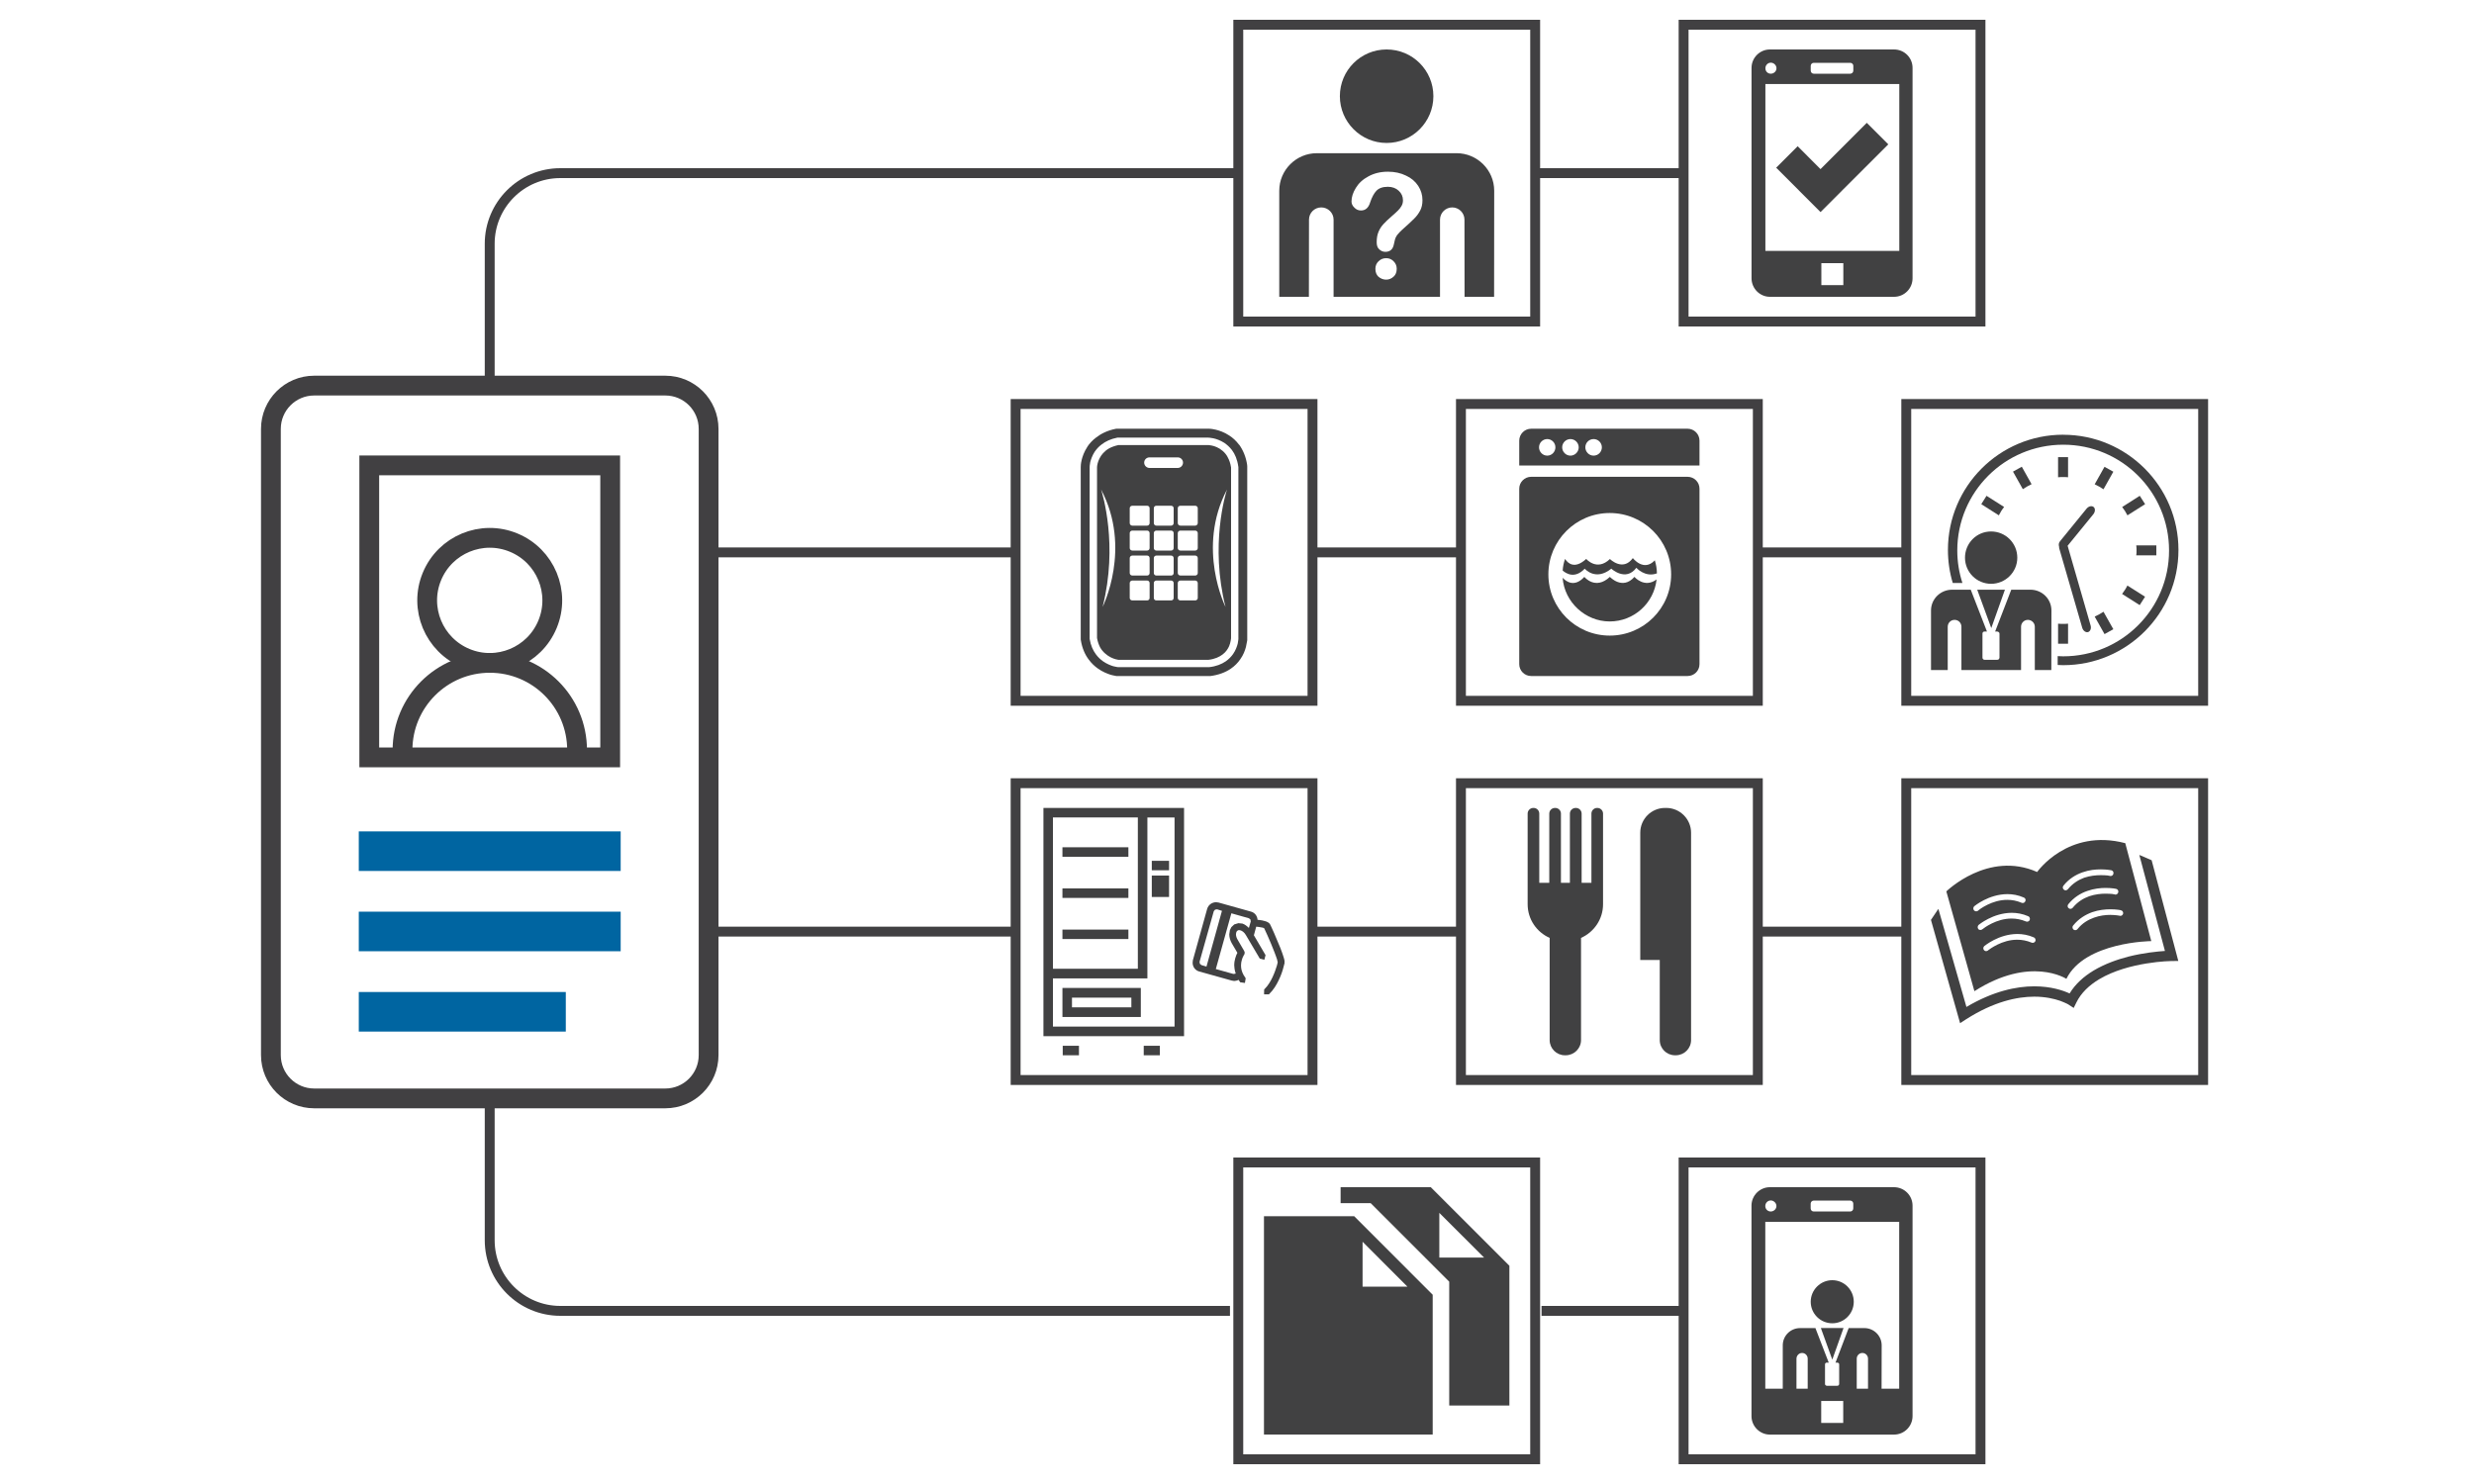
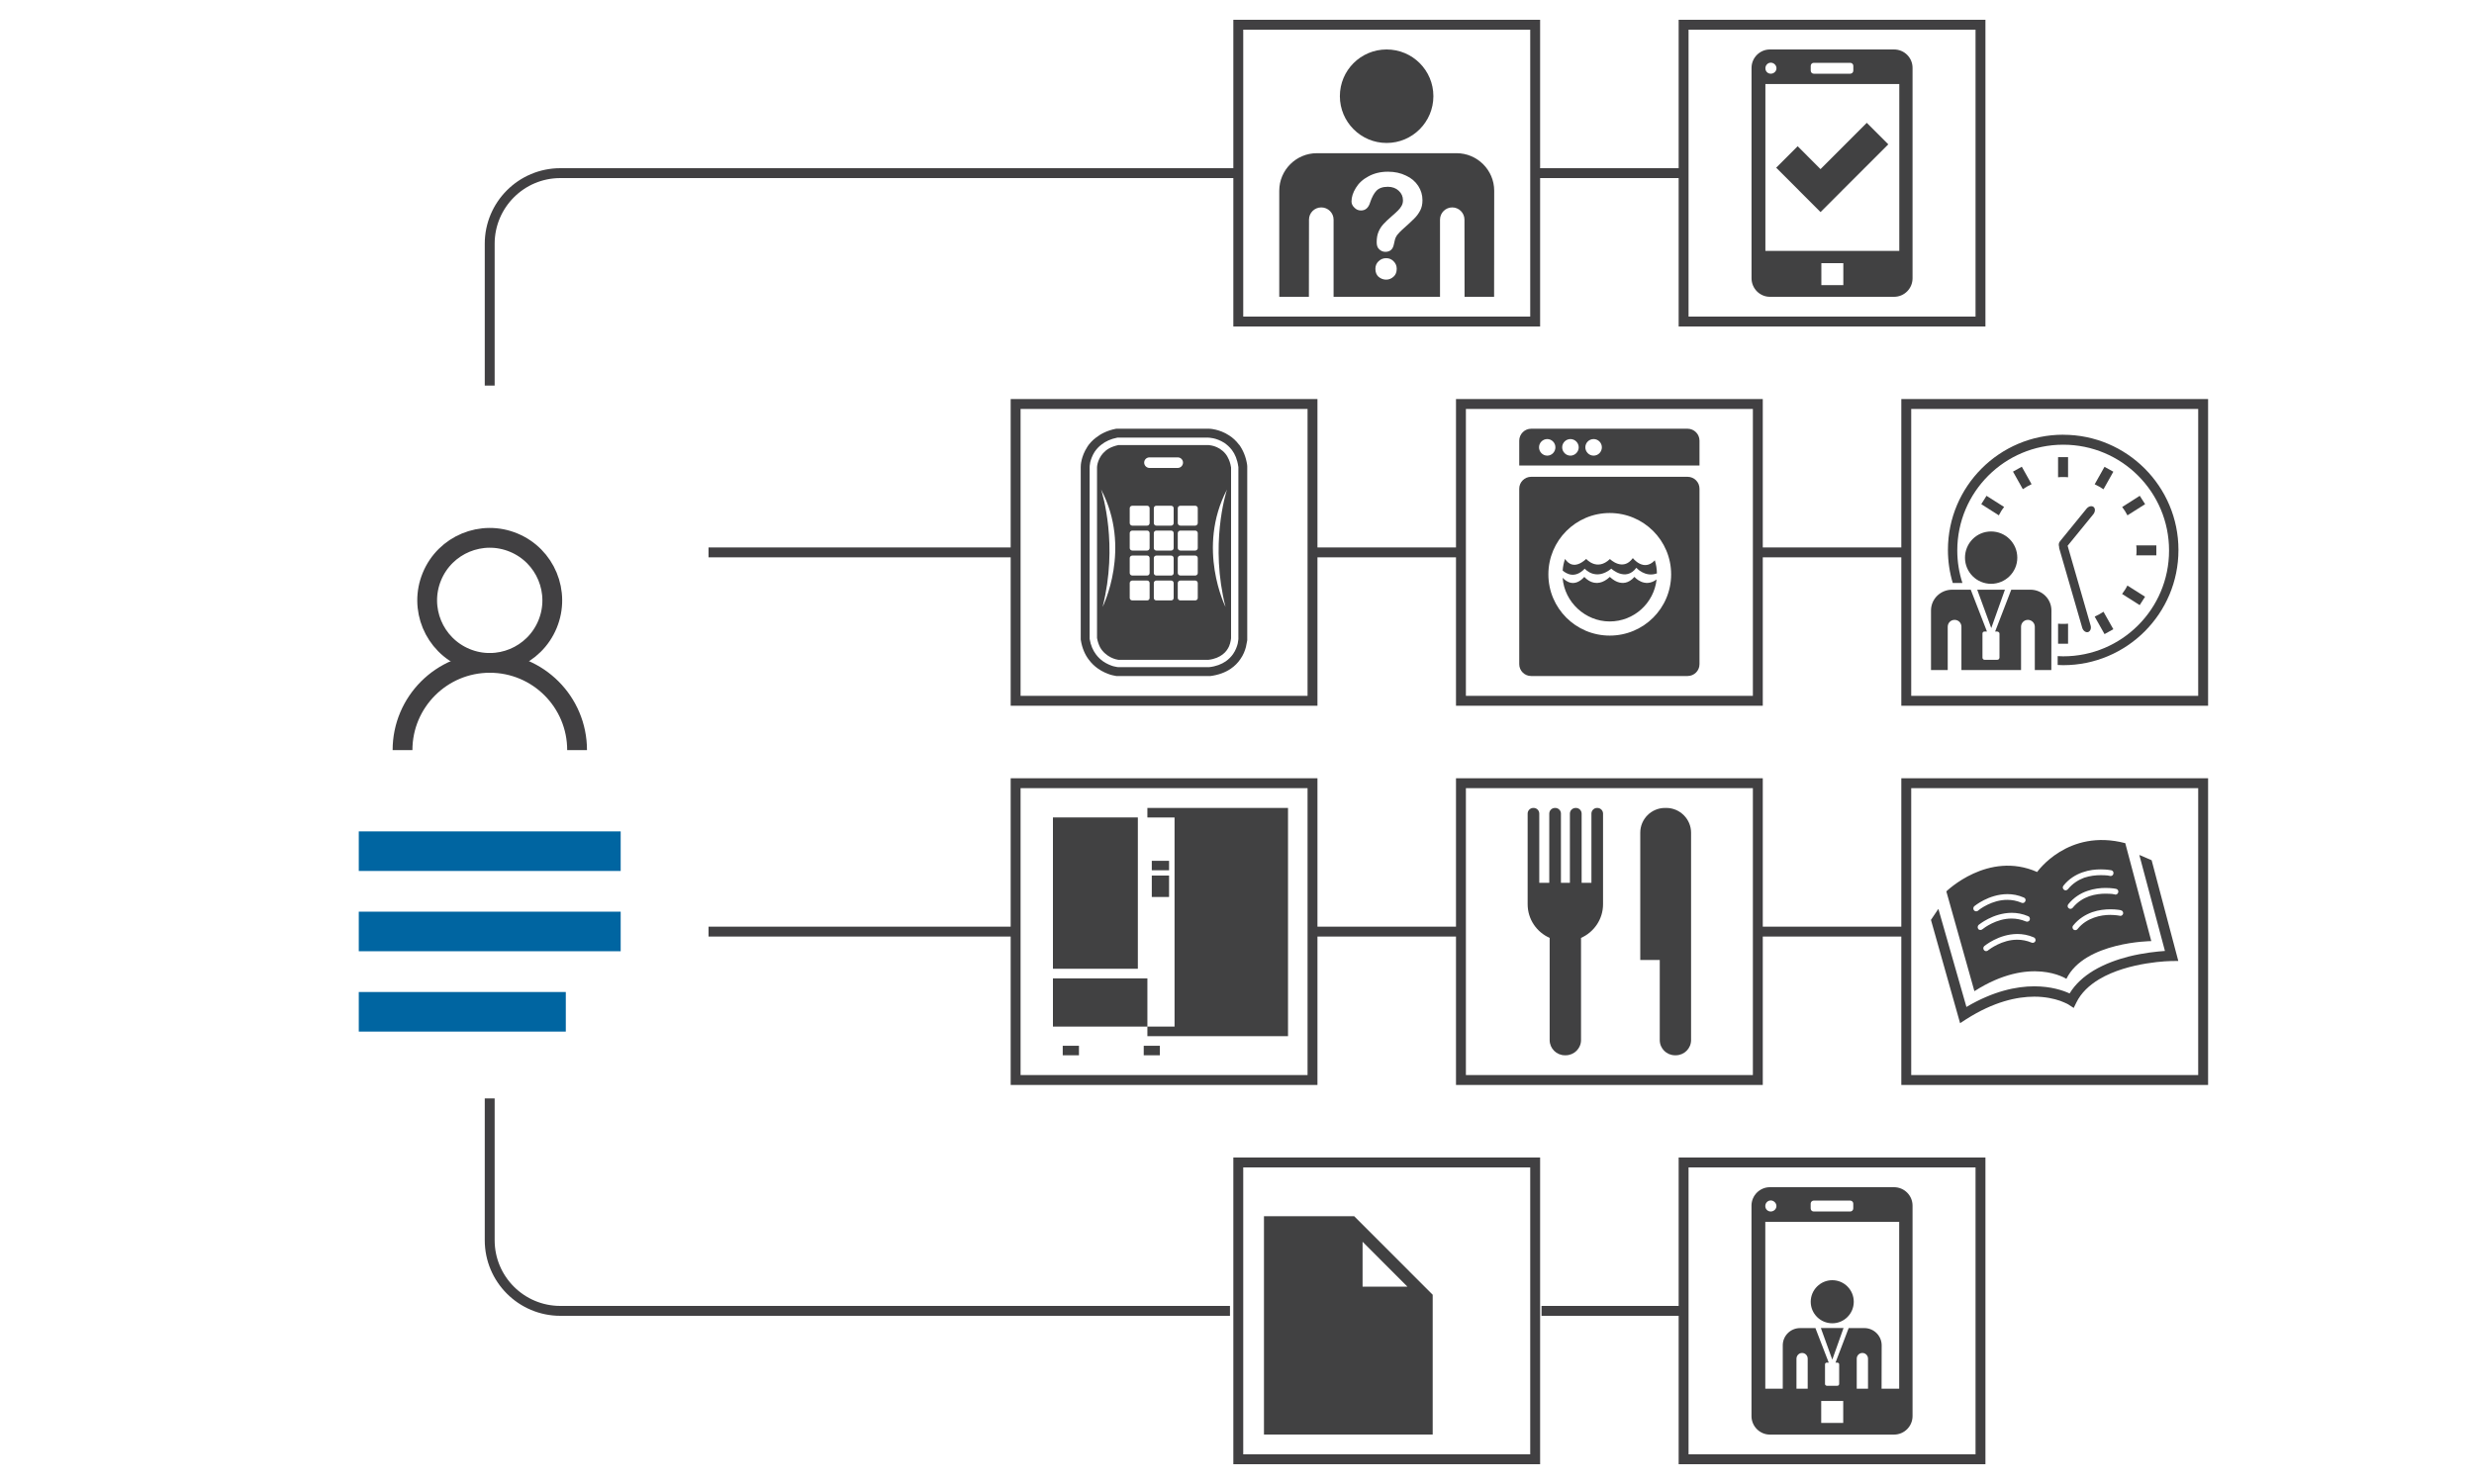
<svg xmlns="http://www.w3.org/2000/svg" id="Layer_1" data-name="Layer 1" viewBox="0 0 500 300">
  <defs>
    <style> .cls-1 { stroke: #0065a1; stroke-width: 8px; } .cls-1, .cls-2, .cls-3 { fill: none; stroke-miterlimit: 10; } .cls-4 { fill: #414142; } .cls-5 { fill: #0065a1; } .cls-2 { stroke-width: 2px; } .cls-2, .cls-3 { stroke: #414042; } .cls-3 { stroke-width: 4px; } </style>
  </defs>
  <g>
    <path class="cls-2" d="M248.58,265H113.25c-7.88,0-14.28-6.39-14.28-14.28v-28.67" />
    <line class="cls-2" x1="340.26" y1="265" x2="311.55" y2="265" />
  </g>
  <g>
    <path class="cls-2" d="M98.97,77.95v-28.67c0-7.88,6.39-14.28,14.28-14.28H250.26" />
    <line class="cls-2" x1="310.26" y1="35" x2="340.26" y2="35" />
  </g>
  <g>
    <g>
      <g>
        <path class="cls-4" d="M382.79,240h-25.1c-2.02,0-3.71,1.67-3.71,3.72v42.55c0,2.07,1.69,3.74,3.71,3.74h25.1c2.06,0,3.74-1.67,3.74-3.74v-42.55c0-2.05-1.68-3.72-3.74-3.72Zm-16.85,3.32c0-.33,.27-.61,.61-.61h7.38c.35,0,.62,.28,.62,.61v.96c0,.37-.28,.63-.62,.63h-7.38c-.35,0-.61-.27-.61-.63v-.96Zm-8.07-.64c.61,0,1.15,.52,1.15,1.13s-.54,1.1-1.15,1.1-1.1-.48-1.1-1.1,.49-1.13,1.1-1.13Zm19.66,38.05h-2.28v-6.07c0-.63,.51-1.15,1.14-1.15s1.14,.52,1.14,1.15v6.07Zm-12.19,0h-2.27v-6.07c.01-.63,.51-1.15,1.14-1.15s1.13,.52,1.13,1.15v6.07Zm7.18,6.92h-4.45v-4.44h4.45v4.44Zm11.31-6.92h-3.56l.02-8.76c0-1.93-1.58-3.49-3.5-3.49h-3.17l-2.66,6.98h.35s.39,0,.39,.37v3.94s0,.37-.39,.37h-2.1s-.37-.02-.37-.37v-3.94c0-.05,.02-.37,.37-.37h.38l-2.69-6.98h-3.09c-1.95,0-3.51,1.56-3.51,3.49v8.76s-3.53,0-3.53,0v-33.73h27.06v33.73Z" />
        <path class="cls-4" d="M370.31,267.51c2.4,0,4.34-1.95,4.34-4.35s-1.94-4.36-4.34-4.36-4.36,1.96-4.36,4.36,1.96,4.35,4.36,4.35Z" />
        <polygon class="cls-4" points="370.31 274.86 372.58 268.47 368 268.47 370.31 274.86" />
      </g>
      <g>
        <path class="cls-4" d="M273.69,245.86h-18.24v44.14h34.1v-28.26l-15.87-15.88Zm1.69,14.24v-9.07l9.06,9.07h-9.06Z" />
-         <path class="cls-4" d="M289.17,240h-18.23v3.23h6.08l15.87,15.87v25.03h12.16v-28.25l-15.89-15.88Zm1.72,14.23v-9.04l9.05,9.04h-9.05Z" />
      </g>
      <rect class="cls-2" x="250.26" y="235" width="60" height="60" />
      <rect class="cls-2" x="340.26" y="235" width="60" height="60" />
    </g>
    <g>
      <g>
        <g>
          <polygon class="cls-4" points="402.44 126.97 405.2 119.21 399.6 119.21 402.44 126.97" />
          <path class="cls-4" d="M397.13,112.74c0,2.93,2.37,5.28,5.27,5.28s5.3-2.35,5.3-5.28-2.36-5.3-5.3-5.3-5.27,2.38-5.27,5.3Z" />
          <path class="cls-4" d="M410.34,119.21h-3.86l-3.26,8.46h.42s.46,.03,.46,.45v4.79s0,.47-.46,.47h-2.55c-.09,0-.43-.04-.43-.47v-4.79s-.03-.45,.43-.45h.48l-3.28-8.46h-3.76c-2.34,0-4.27,1.86-4.27,4.21v12.03h3.38v-8.75c0-.77,.61-1.39,1.39-1.39s1.38,.62,1.38,1.39v8.75h12.05v-8.75c0-.77,.62-1.39,1.38-1.39s1.4,.62,1.4,1.39v8.75h3.34l.02-12.03c0-2.35-1.9-4.21-4.26-4.21Z" />
        </g>
        <g>
          <path class="cls-4" d="M416.97,87.88c-12.87,0-23.29,10.44-23.29,23.29,0,2.32,.34,4.58,.98,6.69h1.95c-.67-2.08-1.04-4.27-1.04-6.57,0-11.83,9.58-21.39,21.41-21.39s21.39,9.56,21.39,21.39-9.58,21.39-21.39,21.39c-.39,0-.76-.01-1.12-.04v1.79c.36,0,.73,.04,1.12,.04,12.86,0,23.29-10.44,23.29-23.29s-10.43-23.29-23.29-23.29Z" />
          <path class="cls-4" d="M421.7,102.83l-5.36,6.58c-.29,.35-.3,.74-.2,1.07,0,.11,0,.22,.03,.35l4.65,16.07c.18,.61,.7,1.01,1.18,.88,.46-.14,.7-.76,.51-1.36l-4.64-16.09,5.2-6.38c.4-.5,.42-1.16,.05-1.46-.38-.31-1.02-.15-1.42,.34Z" />
          <path class="cls-4" d="M410.59,97.89l-1.98-3.54-1.78,.99,1.99,3.55c.56-.39,1.16-.72,1.77-1.01Z" />
          <path class="cls-4" d="M405.04,102.49l-3.56-2.26-1.06,1.69,3.55,2.26c.29-.59,.64-1.16,1.07-1.69Z" />
          <path class="cls-4" d="M415.94,130.13h2.02v-4.05c-.32,.04-.64,.04-.99,.04s-.68,0-1.03-.04v4.05Z" />
          <path class="cls-4" d="M435.8,112.27v-2.02h-4.06c.06,.35,.06,.68,.06,1.02,0,.36,0,.7-.06,.99h4.06Z" />
          <path class="cls-4" d="M428.89,102.49c.41,.53,.78,1.1,1.07,1.69l3.57-2.26-1.08-1.69-3.55,2.26Z" />
          <path class="cls-4" d="M425.33,94.36l-1.99,3.54c.62,.29,1.21,.62,1.78,1.01l1.99-3.55-1.78-.99Z" />
          <path class="cls-4" d="M432.44,122.32l1.08-1.69-3.57-2.26c-.28,.58-.66,1.15-1.07,1.7l3.55,2.25Z" />
          <path class="cls-4" d="M415.94,96.48c.35-.04,.67-.04,1.03-.04s.67,0,.99,.04v-4.06h-2.02v4.06Z" />
          <path class="cls-4" d="M423.34,124.65l1.99,3.54,1.78-.99-1.99-3.53c-.57,.37-1.16,.7-1.78,.98Z" />
        </g>
      </g>
      <g>
        <path class="cls-5" d="M221.55,88.42h0s.02,0,.02-.01h-.02Z" />
        <path class="cls-4" d="M248.14,92.46c-.29-.57-.65-.97-1.04-1.31-.76-.66-1.64-.98-2.25-1.09-.41-.09-.7-.09-.73-.09h-18.08c-.75,.16-1.36,.39-1.87,.66-.52,.29-.91,.63-1.23,.98-.64,.7-.94,1.47-1.1,2.04-.09,.38-.13,.66-.13,.78v34.54c.13,.76,.36,1.38,.62,1.89,.29,.53,.65,.93,1.01,1.24,.72,.66,1.55,1.01,2.1,1.16,.36,.09,.59,.13,.59,.13h18.18c1.33-.15,2.25-.6,2.9-1.1,.65-.49,1.05-1.11,1.3-1.67,.16-.38,.24-.73,.3-1.03,.09-.38,.09-.63,.09-.63v-34.45c-.13-.84-.36-1.51-.67-2.05Zm-25.3,30.23c3.17-12.5-.03-22.87-.31-23.74,6.27,11.88,.31,23.74,.31,23.74Zm9.5-1.8c0,.27-.22,.49-.5,.49h-3c-.29,0-.52-.23-.52-.49v-3.02c0-.28,.23-.51,.52-.51h3c.28,0,.5,.23,.5,.51v3.02Zm0-5.04c0,.27-.22,.5-.5,.5h-3c-.29,0-.52-.24-.52-.5v-3.03c0-.27,.23-.51,.52-.51h3c.28,0,.5,.23,.5,.51v3.03Zm0-5.05c0,.27-.22,.5-.5,.5h-3c-.29,0-.52-.24-.52-.5v-3.03c0-.27,.23-.51,.52-.51h3c.28,0,.5,.24,.5,.51v3.03Zm0-5.05c0,.27-.22,.51-.5,.51h-3c-.29,0-.52-.23-.52-.51v-3.02c0-.27,.23-.49,.52-.49h3c.28,0,.5,.22,.5,.49v3.02Zm4.86,15.14c0,.27-.22,.49-.51,.49h-3c-.29,0-.5-.23-.5-.49v-3.02c0-.28,.21-.51,.5-.51h3c.29,0,.51,.23,.51,.51v3.02Zm0-5.04c0,.27-.22,.5-.51,.5h-3c-.29,0-.5-.24-.5-.5v-3.03c0-.27,.21-.51,.5-.51h3c.29,0,.51,.23,.51,.51v3.03Zm0-5.05c0,.27-.22,.5-.51,.5h-3c-.29,0-.5-.24-.5-.5v-3.03c0-.27,.21-.51,.5-.51h3c.29,0,.51,.24,.51,.51v3.03Zm0-5.05c0,.27-.22,.51-.51,.51h-3c-.29,0-.5-.23-.5-.51v-3.02c0-.27,.21-.49,.5-.49h3c.29,0,.51,.22,.51,.49v3.02Zm-4.88-11.15c-.58,0-1.08-.48-1.08-1.08s.49-1.06,1.08-1.06h5.69c.6,0,1.08,.47,1.08,1.06s-.48,1.08-1.08,1.08h-5.69Zm9.75,26.29c0,.27-.24,.49-.51,.49h-3.01c-.28,0-.52-.23-.52-.49v-3.02c0-.28,.24-.51,.52-.51h3.01c.28,0,.51,.23,.51,.51v3.02Zm0-5.04c0,.27-.24,.5-.51,.5h-3.01c-.28,0-.52-.24-.52-.5v-3.03c0-.27,.24-.51,.52-.51h3.01c.28,0,.51,.23,.51,.51v3.03Zm0-5.05c0,.27-.24,.5-.51,.5h-3.01c-.28,0-.52-.24-.52-.5v-3.03c0-.27,.24-.51,.52-.51h3.01c.28,0,.51,.24,.51,.51v3.03Zm0-5.05c0,.27-.24,.51-.51,.51h-3.01c-.28,0-.52-.23-.52-.51v-3.02c0-.27,.24-.49,.52-.49h3.01c.28,0,.51,.22,.51,.49v3.02Zm5.61,16.95s-5.94-11.87,.3-23.74c-.29,.88-3.47,11.25-.3,23.74Z" />
        <path class="cls-4" d="M252.06,94.04c-.24-1.67-.83-3.04-1.61-4.13h-.03c-.61-.82-1.29-1.43-2-1.88-1.02-.68-2.07-1.02-2.81-1.19h-.03c-.76-.18-1.28-.18-1.44-.18h-18.42l-.25,.03c-1.6,.32-2.89,.94-3.91,1.73-.78,.58-1.38,1.24-1.81,1.9v.02c-.66,1-.98,1.97-1.15,2.66v.02c-.18,.74-.18,1.25-.18,1.4v34.85l.03,.2c.25,1.55,.83,2.87,1.58,3.86,.57,.77,1.23,1.38,1.86,1.82,.94,.67,1.9,1.04,2.61,1.27,.36,.1,.66,.15,.87,.19l.28,.06h.21s18.56,0,18.56,0h.15s.01,0,.01,0c1.65-.21,3.06-.73,4.15-1.48,.82-.55,1.47-1.24,1.92-1.9,.64-.89,.96-1.77,1.16-2.52l.26-1.34v-35.17l-.02-.21Zm-1.77,34.93c0,.12-.02,.51-.14,1.12-.14,.58-.42,1.38-.95,2.14-.37,.52-.85,1.02-1.47,1.46-.85,.58-1.96,1.03-3.37,1.18h-18.38s-.42-.04-.99-.19c-.56-.17-1.31-.47-2.06-.99-.51-.36-1.01-.83-1.44-1.41-.59-.79-1.06-1.81-1.27-3.12v-34.74s0-.42,.12-1c.15-.56,.4-1.33,.9-2.1,.35-.5,.79-1.02,1.4-1.47,.79-.61,1.83-1.12,3.18-1.38h18.32s.46,0,1.06,.13c.6,.13,1.42,.41,2.23,.92,.54,.37,1.07,.84,1.55,1.46,.62,.83,1.09,1.93,1.28,3.34l.02,.07v34.58Z" />
      </g>
      <g>
        <path class="cls-4" d="M341.07,96.39h-31.63c-1.31,0-2.4,1.08-2.4,2.4v35.47c0,1.34,1.09,2.4,2.4,2.4h31.63c1.33,0,2.4-1.06,2.4-2.4v-35.47c0-1.33-1.08-2.4-2.4-2.4Zm-15.74,32.1c-6.86,0-12.4-5.55-12.4-12.38s5.54-12.4,12.4-12.4,12.41,5.55,12.41,12.4-5.56,12.38-12.41,12.38Z" />
        <path class="cls-4" d="M341.07,86.67h-31.63c-1.31,0-2.4,1.09-2.4,2.41v5.02h36.43v-5.02c0-1.32-1.08-2.41-2.4-2.41Zm-28.37,5.44c-.91,0-1.66-.76-1.66-1.68s.75-1.67,1.66-1.67,1.65,.75,1.65,1.67-.74,1.68-1.65,1.68Zm4.69,0c-.91,0-1.67-.76-1.67-1.68s.76-1.67,1.67-1.67,1.67,.75,1.67,1.67-.77,1.68-1.67,1.68Zm4.68,0c-.91,0-1.67-.76-1.67-1.68s.75-1.67,1.67-1.67,1.67,.75,1.67,1.67-.74,1.68-1.67,1.68Z" />
        <path class="cls-4" d="M334.8,117.16c-.54,4.77-4.57,8.47-9.48,8.47s-9.15-3.9-9.51-8.83c.72,.77,2.38,2.01,4.39-.18,0,0,2.21,2.75,5.16,0,0,0,2.55,2.75,4.96,0,0,0,2,2.35,4.47,.53Z" />
        <path class="cls-4" d="M315.82,115.33c.05-.82,.22-1.6,.48-2.34,.56,.87,1.91,2.16,4.28,0,0,0,2.15,2.55,4.79,.02,0,0,2.63,2.6,4.63-.19,0,0,2.19,2.85,4.44,.45,.27,.84,.41,1.72,.43,2.64-2.4,.89-4.16-1.13-4.16-1.13-2.15,2.89-5.06,.18-5.06,.18-3.21,2.59-5.37,0-5.37,0-1.98,2.08-3.71,1.03-4.46,.38Z" />
      </g>
      <g>
        <rect class="cls-2" x="205.26" y="81.67" width="60" height="60" />
        <rect class="cls-2" x="295.26" y="81.67" width="60" height="60" />
      </g>
      <rect class="cls-2" x="385.26" y="81.67" width="60" height="60" />
      <g>
        <line class="cls-2" x1="355.26" y1="111.67" x2="385.26" y2="111.67" />
        <line class="cls-2" x1="265.26" y1="111.67" x2="295.26" y2="111.67" />
        <line class="cls-2" x1="143.2" y1="111.67" x2="205.26" y2="111.67" />
      </g>
    </g>
    <g>
      <g>
        <path class="cls-4" d="M259.62,194.36v-.04h0c-.04-.25-.1-.51-.19-.79-.16-.52-.38-1.17-.65-1.85-.41-1.01-.89-2.14-1.28-3.05-.19-.45-.38-.84-.51-1.13l-.19-.4h0l-.07-.14-.05-.1-.02-.05-.2-.22-.04-.04-.38-.21-.03-.02-.39-.12h0c-.36-.12-.76-.18-1.04-.21-.21-.03-.33-.05-.43-.05-.05-.77-.55-1.44-1.32-1.65l-6.57-1.84-.49-.06c-.8,0-1.56,.52-1.8,1.34l-2.89,10.39-.05,.5c0,.81,.51,1.55,1.33,1.77l6.58,1.84,.49,.08c.28,0,.55-.08,.81-.18h.02l.06-.06,.22,.35,.1,.15,.62,.09,.34,.05,.13-.8,.02-.16-.09-.13c-.51-.7-.75-1.38-.82-1.96l-.03-.51c0-.41,.07-.76,.16-1.07,.08-.34,.2-.58,.3-.77l.1-.21,.03-.02v-.02s.01-.02,.01-.02l.06-.07v-.02l.03-.08,.02-.05,.03-.23v-.08l-.08-.21h0s-.04-.09-.04-.09h0s-1.31-2.25-1.31-2.25h0c-.23-.38-.33-.78-.33-1.1l.05-.34,.13-.28,.17-.13,.23-.09,.31,.05c.35,.09,.8,.42,1.1,.94l2.82,4.77,.58,.15,.34,.1,.21-.8,.04-.14-2.36-4.02,.47-1.73h.07l.46,.05,.8,.14,.29,.12v.02h0c.12,.24,.37,.77,.66,1.44,.43,1,1.01,2.3,1.41,3.39,.22,.55,.39,1.07,.52,1.44l.11,.49,.02,.12c-.02,.12-.08,.33-.15,.63-.19,.61-.47,1.47-.89,2.36-.41,.88-.94,1.74-1.59,2.38l-.1,.09-.02,.63v.37s.82,0,.82,0h.17l.09-.11c.81-.78,1.42-1.79,1.87-2.74,.48-.98,.79-1.91,.96-2.6,.1-.34,.18-.61,.21-.8l.02-.05-.02-.32Zm-10.18-7.48l-.52,.49-.06,.05-.31,.64v.08s-.11,.74-.11,.74c0,.59,.17,1.2,.49,1.78l1.15,1.96c-.13,.24-.3,.59-.43,1.08-.12,.4-.21,.89-.21,1.44l.06,.68c.03,.31,.13,.63,.23,.94l-.08,.09-.39,.04-3.54-.99,3.14-11.27,3.54,1,.31,.24,.07,.41-.38,1.31c-.4-.39-.82-.73-1.33-.89h-.04l-.7-.07h-.07l-.72,.22-.09,.02Zm-6.64,8.21l-.31-.26-.06-.4,2.88-10.23,.26-.31,.4-.07,.57,.18,.42,.13-3.13,11.27-1.02-.3Z" />
        <g>
-           <path class="cls-4" d="M231.89,163.33h-21.01v46.14h28.42v-46.14h-7.41Zm-19.09,1.92h17.16v30.59h-17.16v-30.59Zm24.58,42.28h-24.58v-9.74h19.09v-32.53h5.49v42.28Z" />
+           <path class="cls-4" d="M231.89,163.33v46.14h28.42v-46.14h-7.41Zm-19.09,1.92h17.16v30.59h-17.16v-30.59Zm24.58,42.28h-24.58v-9.74h19.09v-32.53h5.49v42.28Z" />
          <rect class="cls-4" x="214.72" y="171.28" width="13.33" height="1.93" />
          <rect class="cls-4" x="232.78" y="174.02" width="3.49" height="1.91" />
          <rect class="cls-4" x="232.78" y="177" width="3.49" height="4.33" />
          <rect class="cls-4" x="214.72" y="187.92" width="13.33" height="1.91" />
          <rect class="cls-4" x="214.72" y="179.6" width="13.33" height="1.92" />
          <rect class="cls-4" x="214.78" y="211.41" width="3.28" height="1.92" />
          <path class="cls-4" d="M214.72,200.98v4.61h15.84v-5.87h-15.84v1.26Zm13.93,2.66h-12v-1.96h12v1.96Z" />
          <rect class="cls-4" x="231.15" y="211.41" width="3.26" height="1.92" />
        </g>
      </g>
      <g>
        <path class="cls-4" d="M429.52,170.45c-11.62-3.04-17.81,5.83-17.81,5.83-9.9-4.38-18.35,3.92-18.35,3.92l5.67,20.17c11.35-7.24,18.59-2.49,18.59-2.49,3.7-7.52,17.16-7.63,17.16-7.63l-5.26-19.8Zm-30.58,13.57c-.2-.26-.17-.6,.07-.83,.05-.02,2.86-2.41,6.67-2.44,1.06,0,2.2,.19,3.36,.7,.28,.11,.43,.47,.28,.74-.11,.29-.45,.44-.73,.32-1.03-.44-1.98-.6-2.91-.6-3.08-.02-5.64,1.92-5.88,2.16l-.03,.03c-.26,.2-.62,.17-.84-.09Zm.88,3.79c-.19-.25-.17-.61,.07-.84,.05-.03,2.88-2.41,6.66-2.44,1.08,0,2.2,.19,3.36,.69,.28,.11,.41,.46,.3,.76-.11,.28-.47,.42-.75,.3-1.02-.42-1.98-.59-2.91-.59-3.07-.02-5.61,1.92-5.9,2.16-.26,.22-.62,.19-.84-.03Zm10.78,2.75c-1-.42-1.98-.59-2.9-.59-3.09-.02-5.62,1.93-5.89,2.13v.02c-.28,.23-.64,.21-.85-.06-.2-.24-.16-.59,.07-.81,.05-.01,2.86-2.42,6.67-2.44,1.07,0,2.19,.19,3.35,.69,.28,.12,.42,.48,.3,.76-.14,.28-.47,.42-.75,.3Zm6.52-10.71c-.27-.18-.3-.57-.1-.8,1.12-1.41,2.53-2.24,3.85-2.7,1.36-.49,2.66-.6,3.71-.6,1.25,0,2.09,.18,2.13,.18,.31,.08,.5,.38,.41,.7-.05,.32-.37,.52-.68,.45h-.03l-.09-.03c-.11-.01-.22-.03-.38-.07-.33-.03-.81-.06-1.38-.06-.96,0-2.14,.12-3.33,.51-1.17,.44-2.35,1.15-3.32,2.35-.22,.24-.58,.29-.81,.07Zm.97,3.75c-.26-.18-.29-.54-.09-.8,1.13-1.4,2.51-2.23,3.85-2.69,1.35-.48,2.68-.61,3.69-.61,1.25,0,2.11,.18,2.11,.18,.35,.07,.52,.39,.46,.69-.07,.31-.35,.53-.69,.47l-.03-.04h-.1c-.07-.02-.21-.05-.38-.08-.34-.02-.81-.06-1.38-.06-.92,0-2.11,.12-3.3,.52-1.19,.43-2.37,1.14-3.35,2.35-.2,.22-.57,.29-.81,.06Zm10.45,1.55c-.06,0-.1-.03-.1-.03l-.17-.02c-.08,0-.21-.03-.38-.06-.34-.03-.81-.09-1.38-.09-.93,0-2.12,.12-3.29,.55-1.2,.43-2.38,1.11-3.35,2.32-.19,.26-.58,.28-.81,.1-.24-.21-.28-.59-.09-.8,1.13-1.41,2.52-2.23,3.87-2.72,1.32-.46,2.65-.58,3.68-.58,1.26,0,2.11,.17,2.13,.2,.31,.06,.49,.37,.44,.67-.06,.26-.3,.46-.55,.46Z" />
        <path class="cls-4" d="M434.87,173.91l-2.51-1.08,5.18,19.41c-1.57,.11-4.34,.38-7.37,1.14-2.33,.6-4.81,1.49-7.03,2.81-1.92,1.15-3.67,2.66-4.87,4.64-1.28-.59-3.72-1.44-7.13-1.44-3.63,0-8.3,.97-13.72,4.17l-5.67-19.83-1.5,2.23,5.89,20.88,1.2-.78c5.64-3.6,10.31-4.57,13.79-4.58,2.26,0,4.04,.43,5.23,.84,.59,.23,1.05,.42,1.35,.57,.15,.08,.25,.15,.32,.17l.07,.05h0l1,.65,.53-1.08c.96-1.98,2.62-3.51,4.58-4.7,2.97-1.79,6.68-2.74,9.6-3.21,1.47-.24,2.75-.37,3.66-.43,.45-.04,.81-.05,1.06-.05,.12,0,.21-.01,.27-.01h.1l1.34-.02-5.39-20.36Z" />
      </g>
      <g>
        <path class="cls-4" d="M336.76,163.33h-.26c-2.76,0-5,2.24-5,5.01v25.73h3.94v16.19c0,1.69,1.37,3.07,3.08,3.07h.16c1.7,0,3.09-1.38,3.09-3.07v-41.92c0-2.76-2.26-5.01-5.01-5.01Z" />
        <path class="cls-4" d="M322.83,163.33h-.06c-.62,0-1.14,.51-1.14,1.14v14h-1.98v-14c0-.63-.52-1.14-1.15-1.14h-.06c-.63,0-1.16,.51-1.16,1.14v14h-1.81v-14c0-.63-.52-1.14-1.14-1.14h-.07c-.63,0-1.15,.51-1.15,1.14v14h-2.02v-14c0-.63-.51-1.14-1.14-1.14h-.06c-.63,0-1.15,.51-1.15,1.14v18.33c0,3.03,1.83,5.65,4.45,6.8v20.66c0,1.69,1.38,3.07,3.07,3.07h.18c1.69,0,3.09-1.38,3.09-3.07v-20.66c2.61-1.15,4.45-3.77,4.45-6.8v-18.33c0-.63-.52-1.14-1.15-1.14Z" />
      </g>
      <rect class="cls-2" x="205.26" y="158.33" width="60" height="60" />
      <rect class="cls-2" x="295.26" y="158.33" width="60" height="60" />
      <rect class="cls-2" x="385.26" y="158.33" width="60" height="60" />
      <g>
        <line class="cls-2" x1="355.26" y1="188.33" x2="385.26" y2="188.33" />
        <line class="cls-2" x1="265.26" y1="188.33" x2="295.26" y2="188.33" />
        <line class="cls-2" x1="143.2" y1="188.33" x2="205.26" y2="188.33" />
      </g>
    </g>
-     <path class="cls-3" d="M63.5,77.95h70.96c4.83,0,8.75,3.92,8.75,8.75v126.6c0,4.83-3.92,8.75-8.75,8.75H63.5c-4.83,0-8.75-3.92-8.75-8.75V86.7c0-4.83,3.92-8.75,8.75-8.75Z" />
    <g>
-       <rect class="cls-3" x="74.63" y="94.08" width="48.69" height="59.03" />
      <g>
        <circle class="cls-3" cx="98.97" cy="121.37" r="12.64" transform="translate(-51.03 166.36) rotate(-67.5)" />
        <path class="cls-3" d="M81.35,151.64c0-9.73,7.89-17.64,17.64-17.64s17.64,7.89,17.64,17.64" />
      </g>
    </g>
    <g>
      <line class="cls-1" x1="72.51" y1="172.07" x2="125.44" y2="172.07" />
      <line class="cls-1" x1="72.51" y1="188.3" x2="125.44" y2="188.3" />
      <line class="cls-1" x1="72.51" y1="204.54" x2="114.35" y2="204.54" />
    </g>
    <g>
      <g>
        <path class="cls-4" d="M289.69,19.44c0,5.22-4.23,9.46-9.45,9.46s-9.45-4.25-9.45-9.46,4.21-9.44,9.45-9.44,9.45,4.23,9.45,9.44Z" />
        <path class="cls-4" d="M294.38,30.97h-28.25c-4.18,0-7.59,3.41-7.59,7.59v21.44h5.99l.02-15.6c0-1.37,1.12-2.47,2.48-2.47s2.49,1.1,2.49,2.47v15.6h21.51v-15.6c0-1.37,1.12-2.47,2.47-2.47s2.47,1.1,2.47,2.47l.02,15.6h5.97l.02-21.44c0-4.18-3.42-7.59-7.6-7.59Zm-12.75,24.97c-.42,.38-.92,.59-1.48,.59-.58,0-1.1-.2-1.56-.59-.4-.37-.62-.91-.62-1.59,0-.6,.2-1.11,.62-1.52,.42-.41,.92-.64,1.56-.64,.59,0,1.11,.22,1.51,.64,.42,.42,.62,.92,.62,1.52,0,.67-.22,1.22-.65,1.59Zm5.37-13.34c-.35,.64-.74,1.16-1.19,1.59-.43,.46-1.27,1.21-2.44,2.26-.32,.3-.59,.57-.77,.79-.2,.21-.35,.42-.44,.61-.1,.18-.18,.37-.23,.56-.05,.18-.13,.5-.23,.99-.19,.99-.76,1.51-1.73,1.51-.47,0-.9-.19-1.23-.52-.36-.31-.51-.79-.51-1.42,0-.83,.12-1.51,.37-2.11,.25-.6,.57-1.09,.99-1.55,.41-.44,.95-.97,1.67-1.59,.61-.51,1.04-.94,1.31-1.2,.28-.27,.51-.6,.7-.92,.18-.34,.27-.69,.27-1.1,0-.78-.29-1.42-.86-1.94-.55-.52-1.3-.8-2.19-.8-1.05,0-1.82,.28-2.33,.82-.49,.52-.91,1.31-1.25,2.33-.33,1.09-.94,1.64-1.86,1.64-.55,0-.99-.21-1.34-.59-.38-.35-.57-.79-.57-1.22,0-.92,.3-1.82,.88-2.76,.57-.94,1.41-1.73,2.55-2.33,1.12-.61,2.42-.94,3.92-.94,1.39,0,2.61,.27,3.66,.79,1.07,.48,1.89,1.19,2.48,2.09,.57,.89,.85,1.83,.85,2.89,0,.8-.15,1.51-.48,2.12Z" />
      </g>
      <rect class="cls-2" x="250.26" y="5" width="60" height="60" />
      <g>
        <path class="cls-4" d="M382.8,10h-25.1c-2.03,0-3.71,1.67-3.71,3.71V56.26c0,2.06,1.68,3.74,3.71,3.74h25.1c2.06,0,3.73-1.67,3.73-3.74V13.71c0-2.05-1.67-3.71-3.73-3.71Zm-16.85,3.31c0-.33,.27-.61,.61-.61h7.38c.35,0,.62,.28,.62,.61v.96c0,.36-.28,.63-.62,.63h-7.38c-.34,0-.61-.27-.61-.63v-.96Zm-8.07-.64c.62,0,1.15,.52,1.15,1.13s-.53,1.1-1.15,1.1-1.09-.48-1.09-1.1,.49-1.13,1.09-1.13Zm14.66,44.97h-4.44v-4.44h4.44v4.44Zm-15.75-6.92V16.99h27.06V50.72h-27.06Z" />
        <polygon class="cls-4" points="381.63 29.18 377.28 24.83 367.93 34.19 363.31 29.56 358.97 33.9 363.59 38.52 363.59 38.53 367.93 42.87 367.93 42.87 367.94 42.87 372.28 38.53 372.28 38.52 381.63 29.18" />
      </g>
      <rect class="cls-2" x="340.26" y="5" width="60" height="60" />
    </g>
  </g>
</svg>